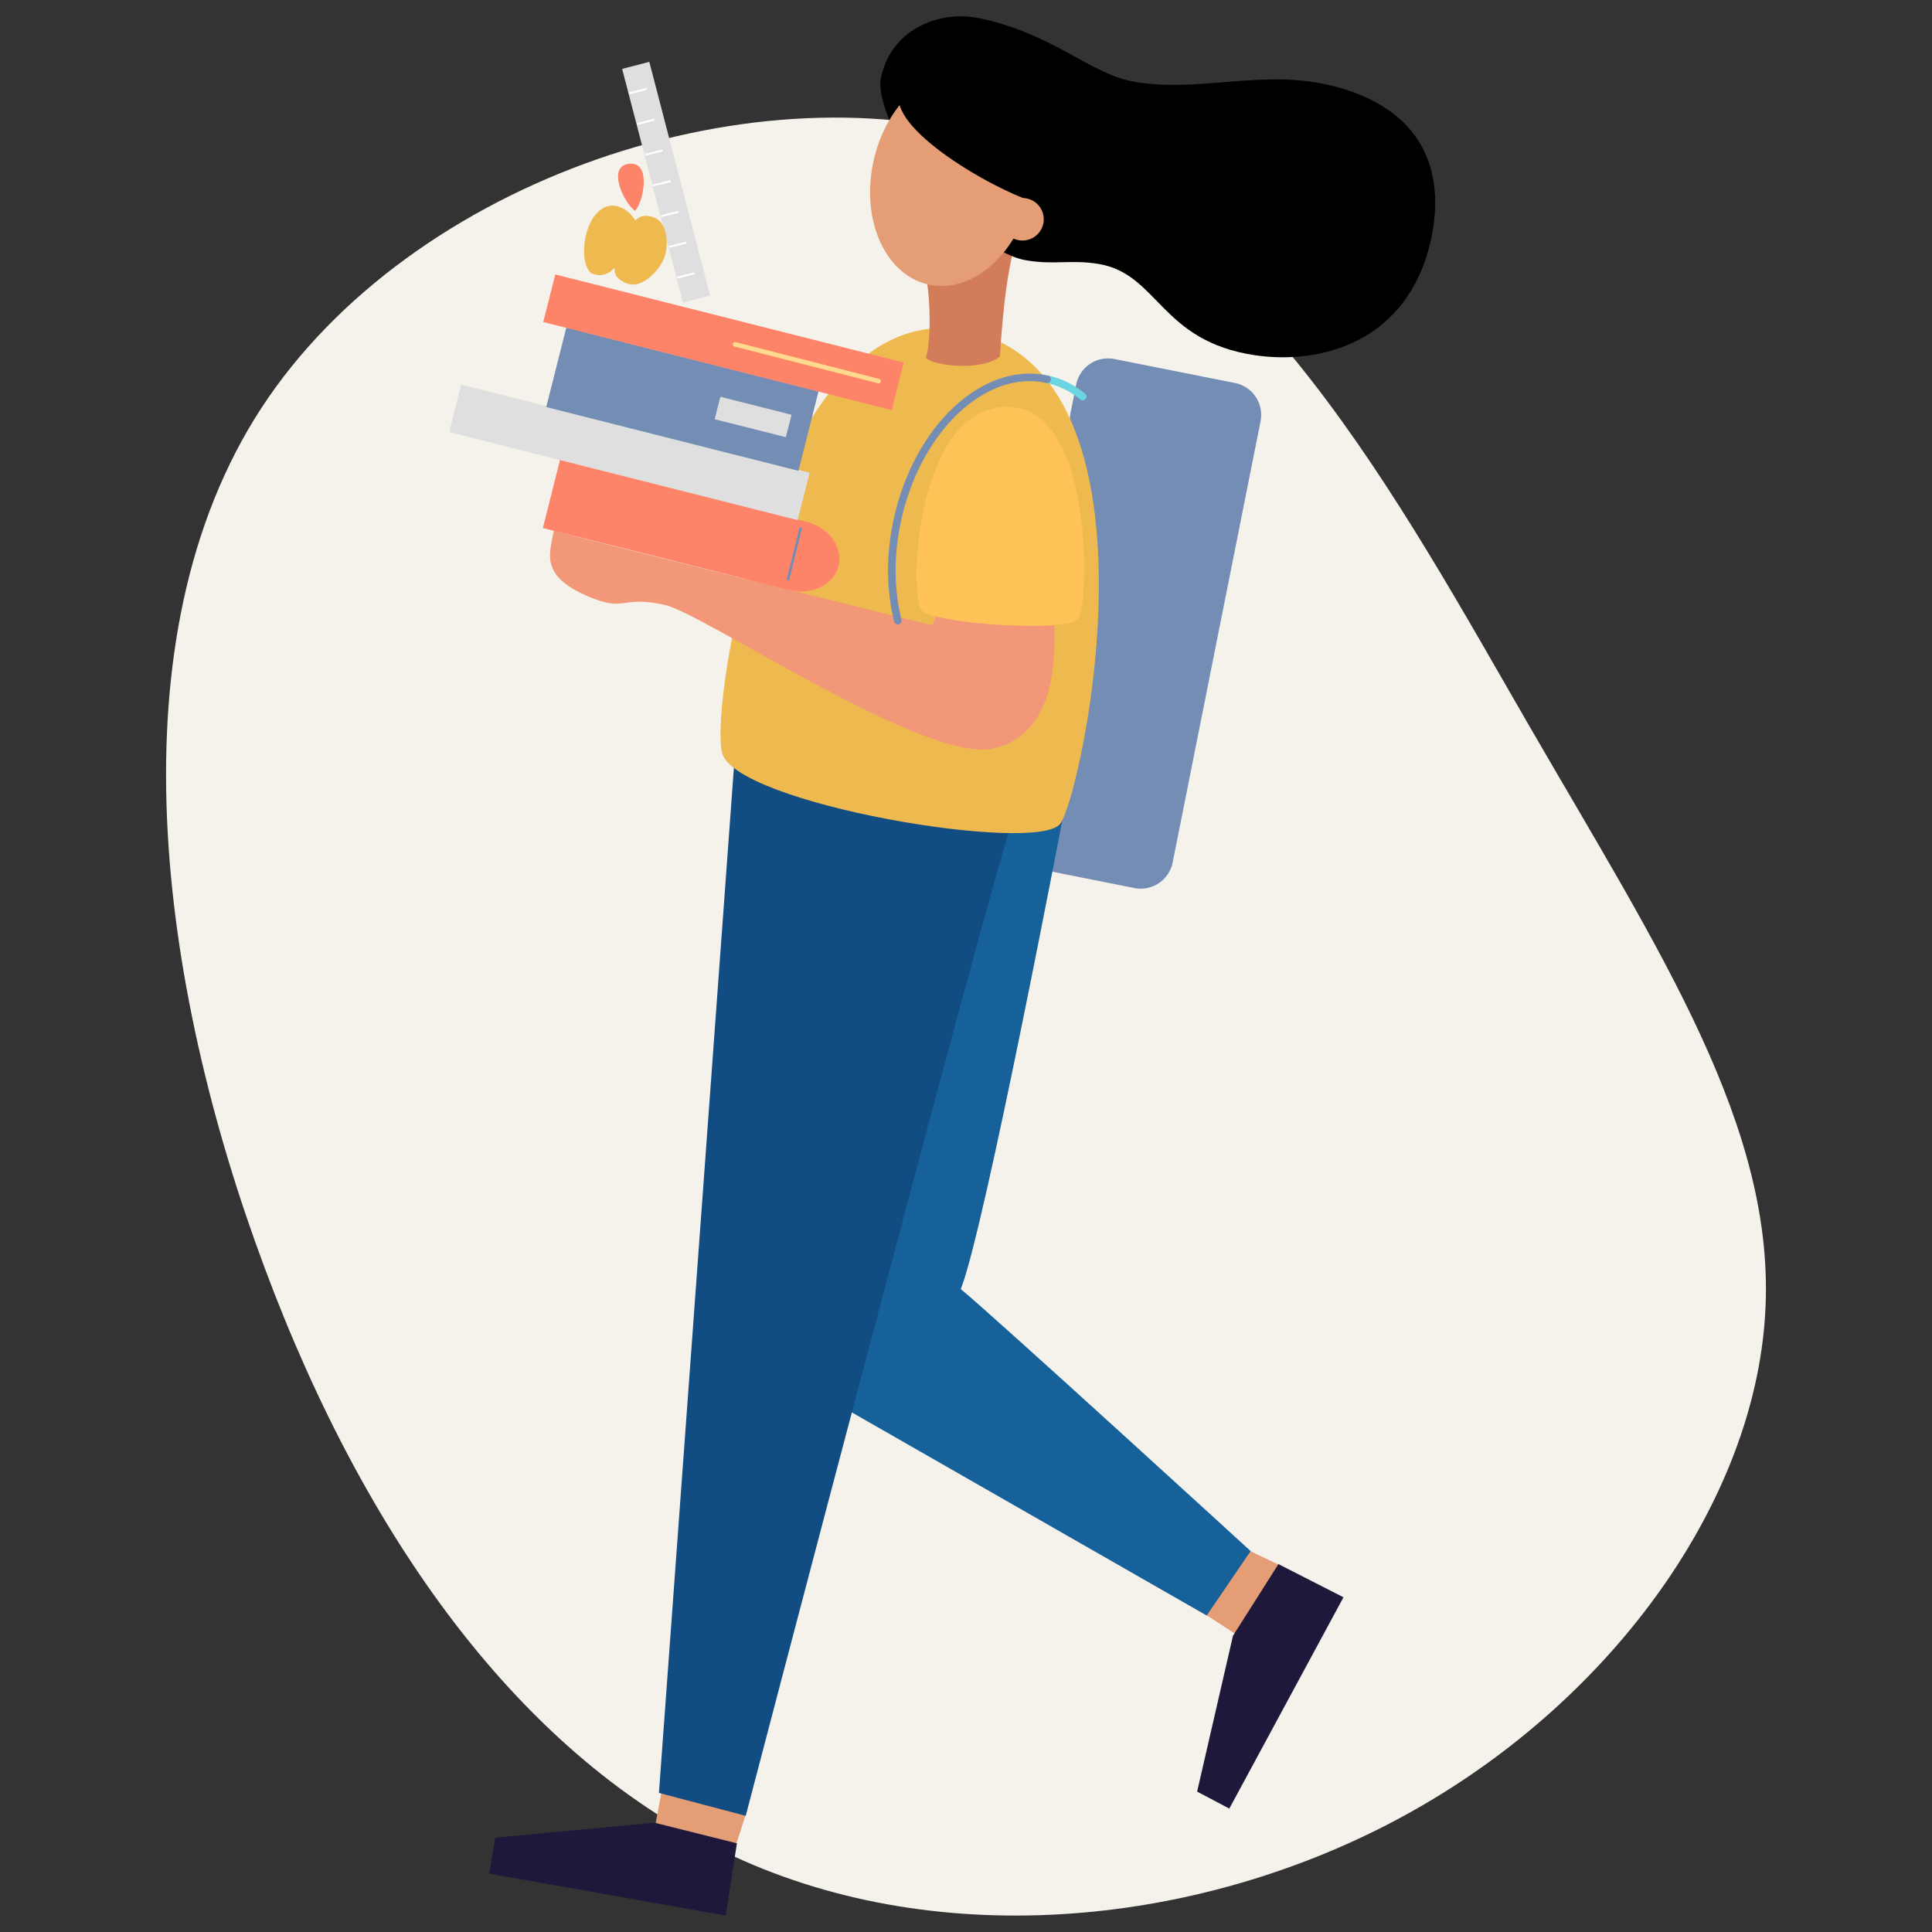
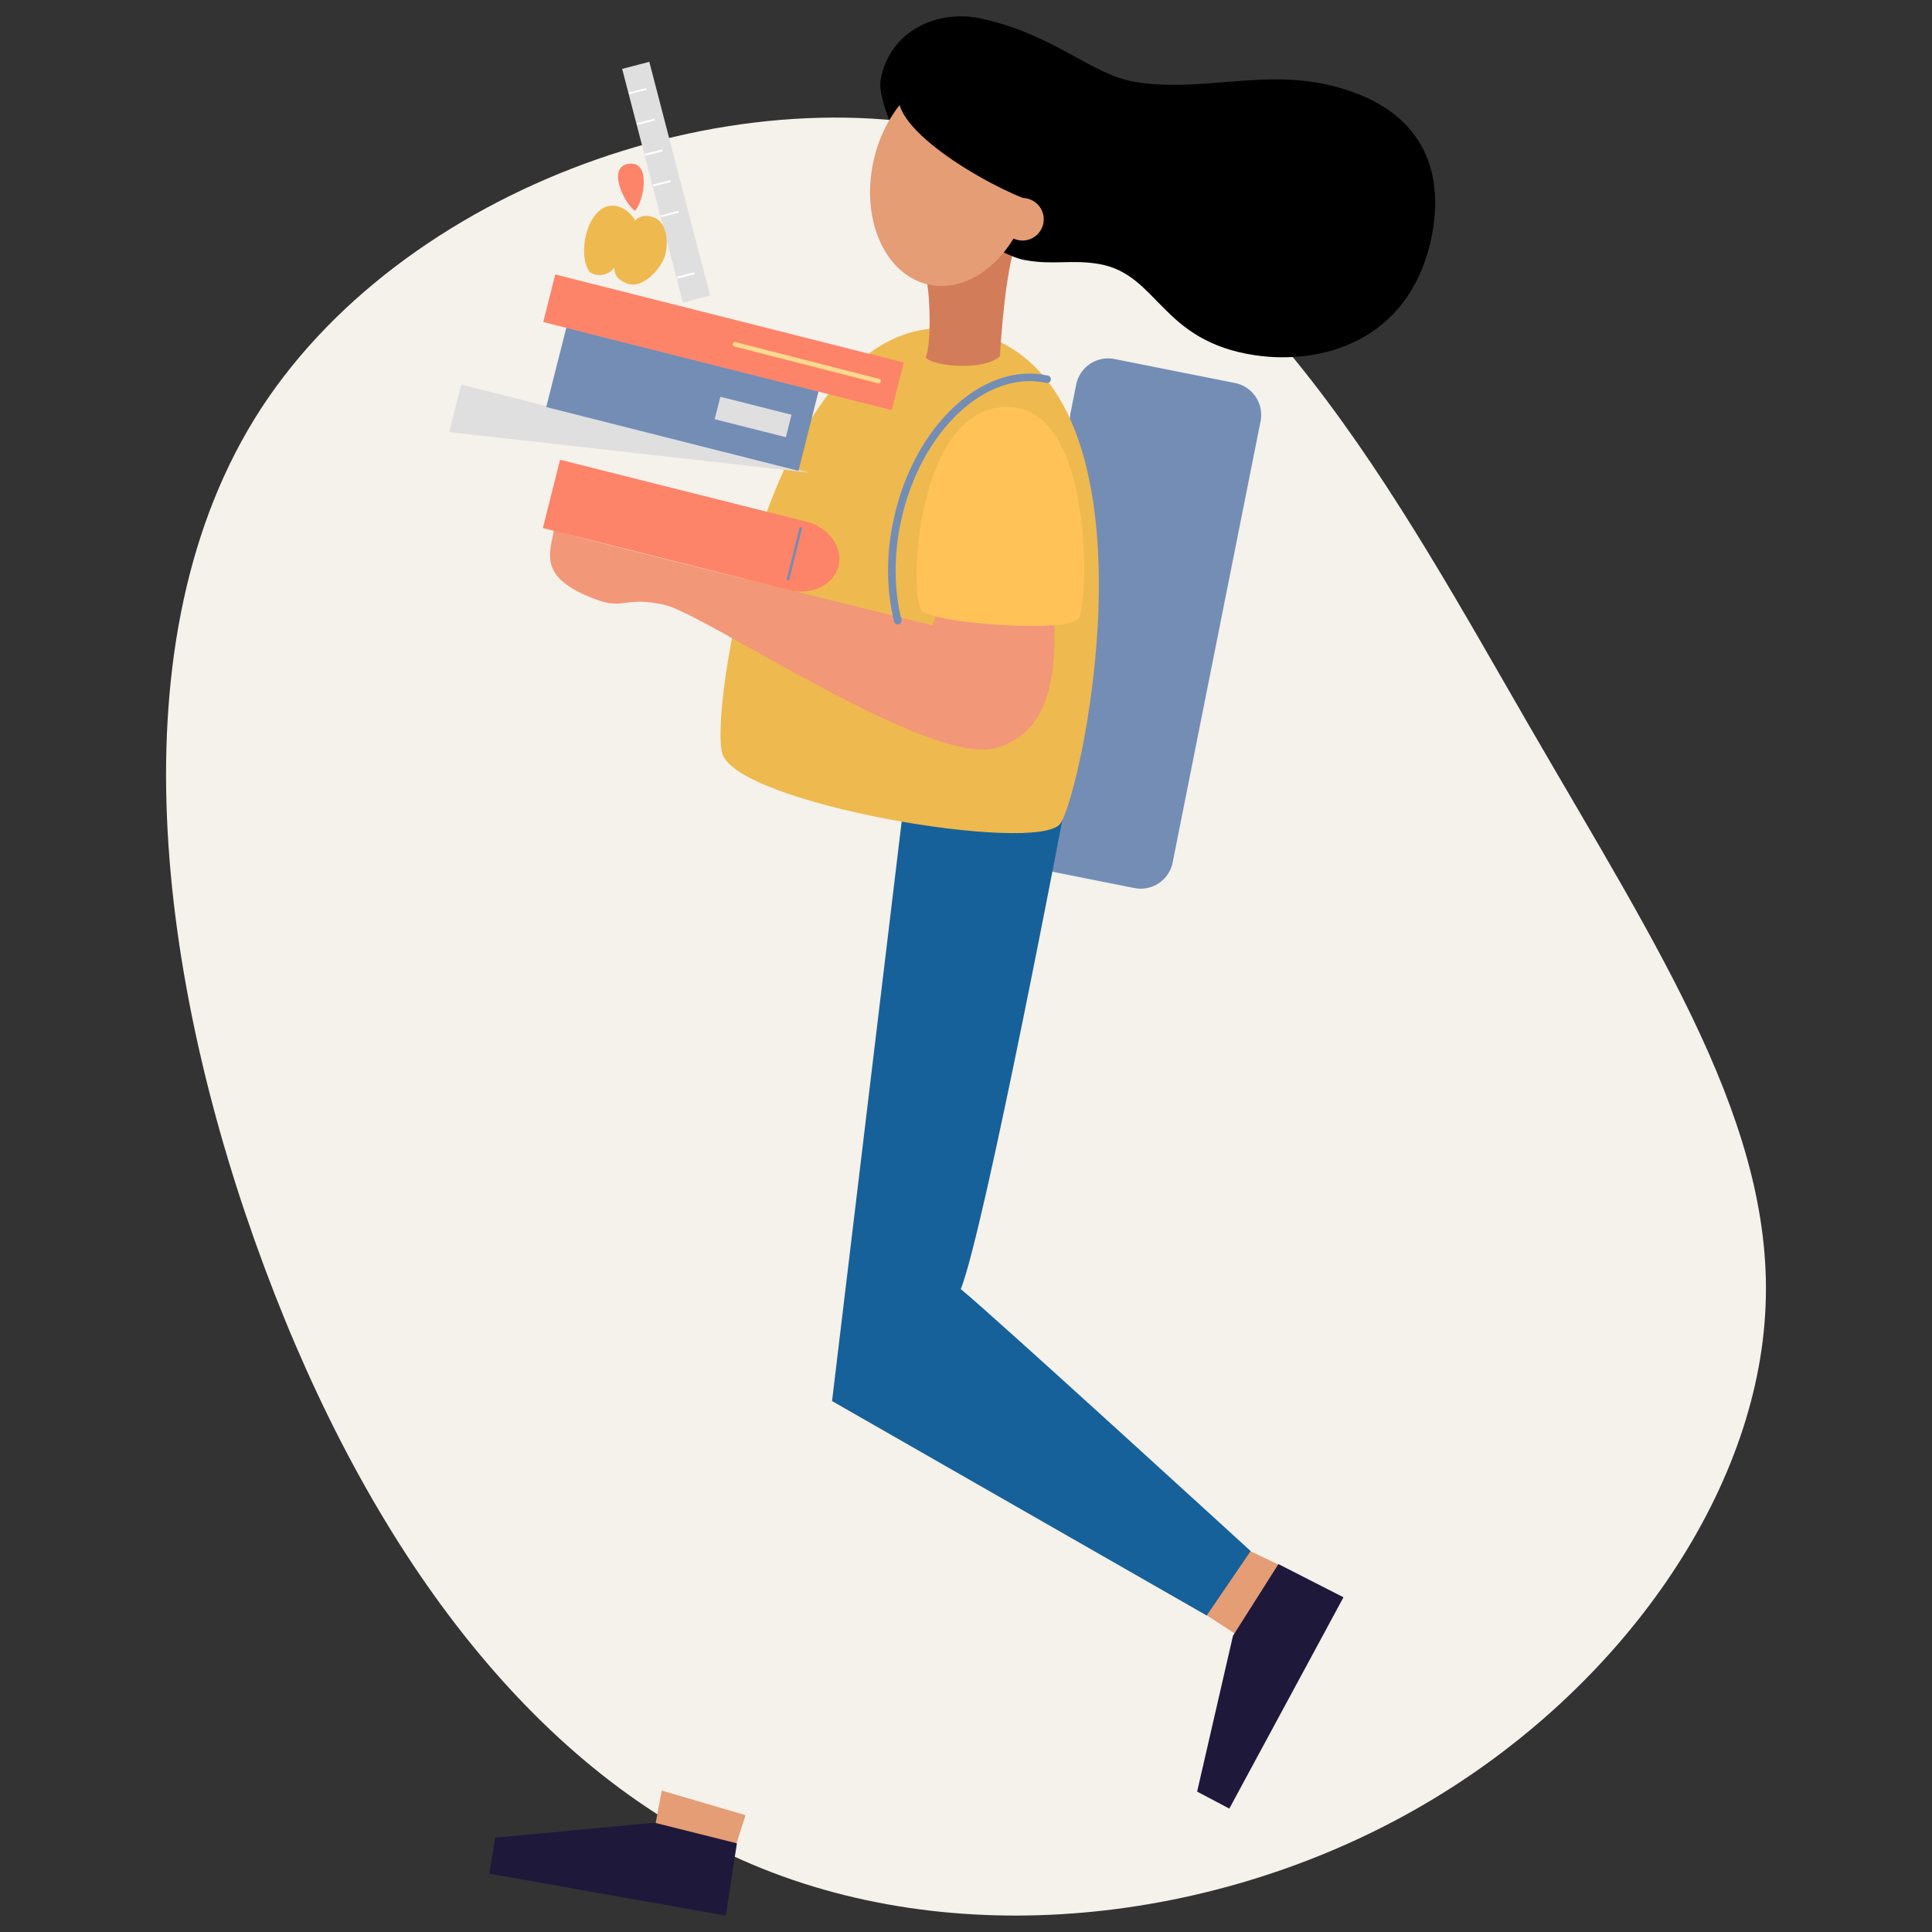
<svg xmlns="http://www.w3.org/2000/svg" id="Livello_1" data-name="Livello 1" viewBox="0 0 1024 1024">
  <rect x="0" y="0" width="1024" height="1024" fill="#333333" stroke="none" />
  <defs>
    <style>.cls-1{fill:#f5f1eb;}.cls-2{fill:#738db5;}.cls-10,.cls-11,.cls-12,.cls-15,.cls-16,.cls-2,.cls-3,.cls-4,.cls-5,.cls-6,.cls-7,.cls-8{fill-rule:evenodd;}.cls-3{fill:#e49d75;}.cls-4{fill:#166199;}.cls-5{fill:#114c82;}.cls-6{fill:#eeb94f;}.cls-7{fill:#d37c59;}.cls-8{fill:#dfdfdf;}.cls-13,.cls-14,.cls-17,.cls-18,.cls-9{fill:none;stroke-linejoin:round;}.cls-9{stroke:#fff;stroke-width:1.01px;}.cls-13,.cls-9{stroke-linecap:square;}.cls-10{fill:#fd8369;}.cls-11{fill:#f29777;}.cls-12{fill:#ffc257;}.cls-13,.cls-18{stroke:#738db5;}.cls-13{stroke-width:1.36px;}.cls-14{stroke:#ffd98e;stroke-width:2.42px;}.cls-14,.cls-17,.cls-18{stroke-linecap:round;}.cls-15{fill:#1e183b;}.cls-17{stroke:#6bd5e1;}.cls-17,.cls-18{stroke-width:4px;}</style>
  </defs>
  <title>libri-film</title>
  <path class="cls-1" d="M138.43,216.43C58.9,338.68,84.3,521.93,140.08,671.49,195.63,820.85,281.33,936.41,393.61,986c112,49.62,250.44,33.24,356.31-26.82C856,899.14,929.63,795.44,935.56,696.65,941.73,598.17,880,504.84,810.69,385S664,118.62,533.19,75.89C402.16,33.16,218,94.44,138.43,216.43Z" />
  <path class="cls-2" d="M567.22,219.85l3.18-16a17.26,17.26,0,0,1,20.28-13.56L654.57,203a17.27,17.27,0,0,1,13.55,20.29L621.53,457.13a17.25,17.25,0,0,1-20.28,13.55h0l-42.1-8.38c-5.58-1.43-12.92-3.59-12.92-3.59l21-238.86" />
  <path class="cls-3" d="M395.14,962.07,390,978.18l-42.87-9.85,3.63-19.28Z" />
  <path class="cls-3" d="M662,821.81l15.73,7.51-21.24,37.8L638,855.1Z" />
  <path class="cls-4" d="M564.75,425.93s-43.09,226.7-55.53,257.32c16.51,13.4,153.65,138.85,153.65,138.85l-23.3,34.16L441,742.59l40.82-339.75Z" />
-   <path class="cls-5" d="M536.85,434.49c-10.12,25.27-141.6,527.93-141.6,527.93l-46-12.14,40.45-553.2S547,409.21,536.85,434.49Z" />
  <path class="cls-6" d="M513.42,175.51C411.82,153.37,375.82,371.79,382.71,399S550.21,453,562,436.53,620.84,198.92,513.42,175.51Z" />
  <path class="cls-7" d="M540.8,120.83c-6.69,17.25-9.22,43.13-10.85,68.11-9,7.81-35.55,5.21-39.27.59,3-7.88,2.24-32.26.59-39.84S544.54,111.21,540.8,120.83Z" />
  <path class="cls-8" d="M376.35,156.61,344.15,32.77l-14.4,3.74L362,160.4Z" />
  <path class="cls-9" d="M367.59,144.94l-8.24,2.12" />
-   <path class="cls-9" d="M363.36,128.66l-8.25,2.11" />
  <path class="cls-9" d="M359.13,112.37l-8.26,2.12" />
  <path class="cls-9" d="M354.9,96.08l-8.26,2.12" />
  <path class="cls-9" d="M350.66,79.8l-8.25,2.12" />
  <path class="cls-9" d="M346.43,63.51l-8.25,2.12" />
  <path class="cls-9" d="M342.19,47.23l-8.25,2.11" />
  <path class="cls-6" d="M328.25,109.65c-8.6-3-14.45,4.92-16.8,12-3.77,11.37-1.27,21.75,2.35,23.29a9.77,9.77,0,0,0,11.76-3c.25,3.11.69,5.69,6.35,8.15,8.47,3.67,17.83-7.42,20-13.13,2.95-7.52,1.56-18.75-4.76-21.46-5.21-2.23-8.77-.62-10.41,1.43C334.46,113.26,331.86,110.92,328.25,109.65Z" />
  <path class="cls-10" d="M333.72,86.78c-12.44,1.06-3.09,20.74,2.77,24.93C340.65,108.21,345.76,85.75,333.72,86.78Z" />
  <path class="cls-11" d="M558.2,319.12c.89,18.71,5.87,68.88-31.67,77.57-35.72,8.27-153.12-71.32-174.2-76.07s-21.44,2.76-36.74-3c-30.17-11.33-24.35-23.76-22-36.52,12.77,4.15,194.36,48.71,200.49,50.32A47.25,47.25,0,0,0,498.27,313S557.31,300.41,558.2,319.12Z" />
  <path class="cls-12" d="M535.48,215.69C484.91,213.23,481.27,317,488.7,323.81s77.72,11.78,83,4S580.1,217.86,535.48,215.69Z" />
  <path class="cls-10" d="M427.31,276.5c12,3,19.62,13.55,17.1,23.55s-14.26,15.7-26.23,12.64L287.74,279.87l9.11-36.2Z" />
-   <path class="cls-8" d="M429.13,250.54,244.45,203.85,238.1,229l184.67,46.68Z" />
+   <path class="cls-8" d="M429.13,250.54,244.45,203.85,238.1,229Z" />
  <path class="cls-2" d="M433.84,207.41,300.17,173.62l-10.65,42.13L423.2,249.54Z" />
  <path class="cls-10" d="M479,192.16l-184.7-46.69-6.36,25.21,184.68,46.68Z" />
  <path class="cls-13" d="M424.34,280.19l-6.62,26.68" />
  <path class="cls-8" d="M419.52,219.83,381.8,210.3l-3,11.89,37.72,9.53Z" />
  <path class="cls-14" d="M465.72,202l-76.13-19.5" />
  <path class="cls-15" d="M712.07,846.59l-60.51,112-17.06-9,19-82.59,24.1-38Z" />
  <path class="cls-15" d="M384.67,1015.31,259.32,993.07,262.5,974l84.41-7.93L390.57,977Z" />
  <path class="cls-16" d="M466.79,42.09c4.78-26,30.34-37.19,52.93-32.31C559,18.25,578,39.43,601.41,43.38,637,49.33,670.12,36,707.47,45.82c50.62,13.34,58.14,49.48,50.83,81.9-12.19,53.64-58.33,65.66-92.92,60.59-50.4-7.41-51.26-42.94-82.87-48.38-14.77-2.53-24.36.71-39.38-2.11s-39.41-22.32-46.59-29.74S464,57.53,466.79,42.09Z" />
  <path class="cls-3" d="M547,99.82c5.3-31.38-9.37-59.22-32.76-62.18s-46.67,20.1-52,51.51,9.37,59.22,32.76,62.18S541.66,131.21,547,99.82Z" />
  <path class="cls-16" d="M476.42,50c-3.87,20.58,56.06,53.74,74.9,57.9s26-34.71,26-34.71S513.6-1.53,476.42,50Z" />
  <path class="cls-3" d="M553.2,116.24a11.26,11.26,0,1,0-11.27,11.24h0A11.25,11.25,0,0,0,553.2,116.24Z" />
-   <path class="cls-17" d="M573.84,210.18A44.57,44.57,0,0,0,555.07,201" />
  <path class="cls-18" d="M555,201c-33.19-7.29-68.69,25.94-79.29,74.23-4.24,19.13-3.86,37.76.14,53.73" />
</svg>